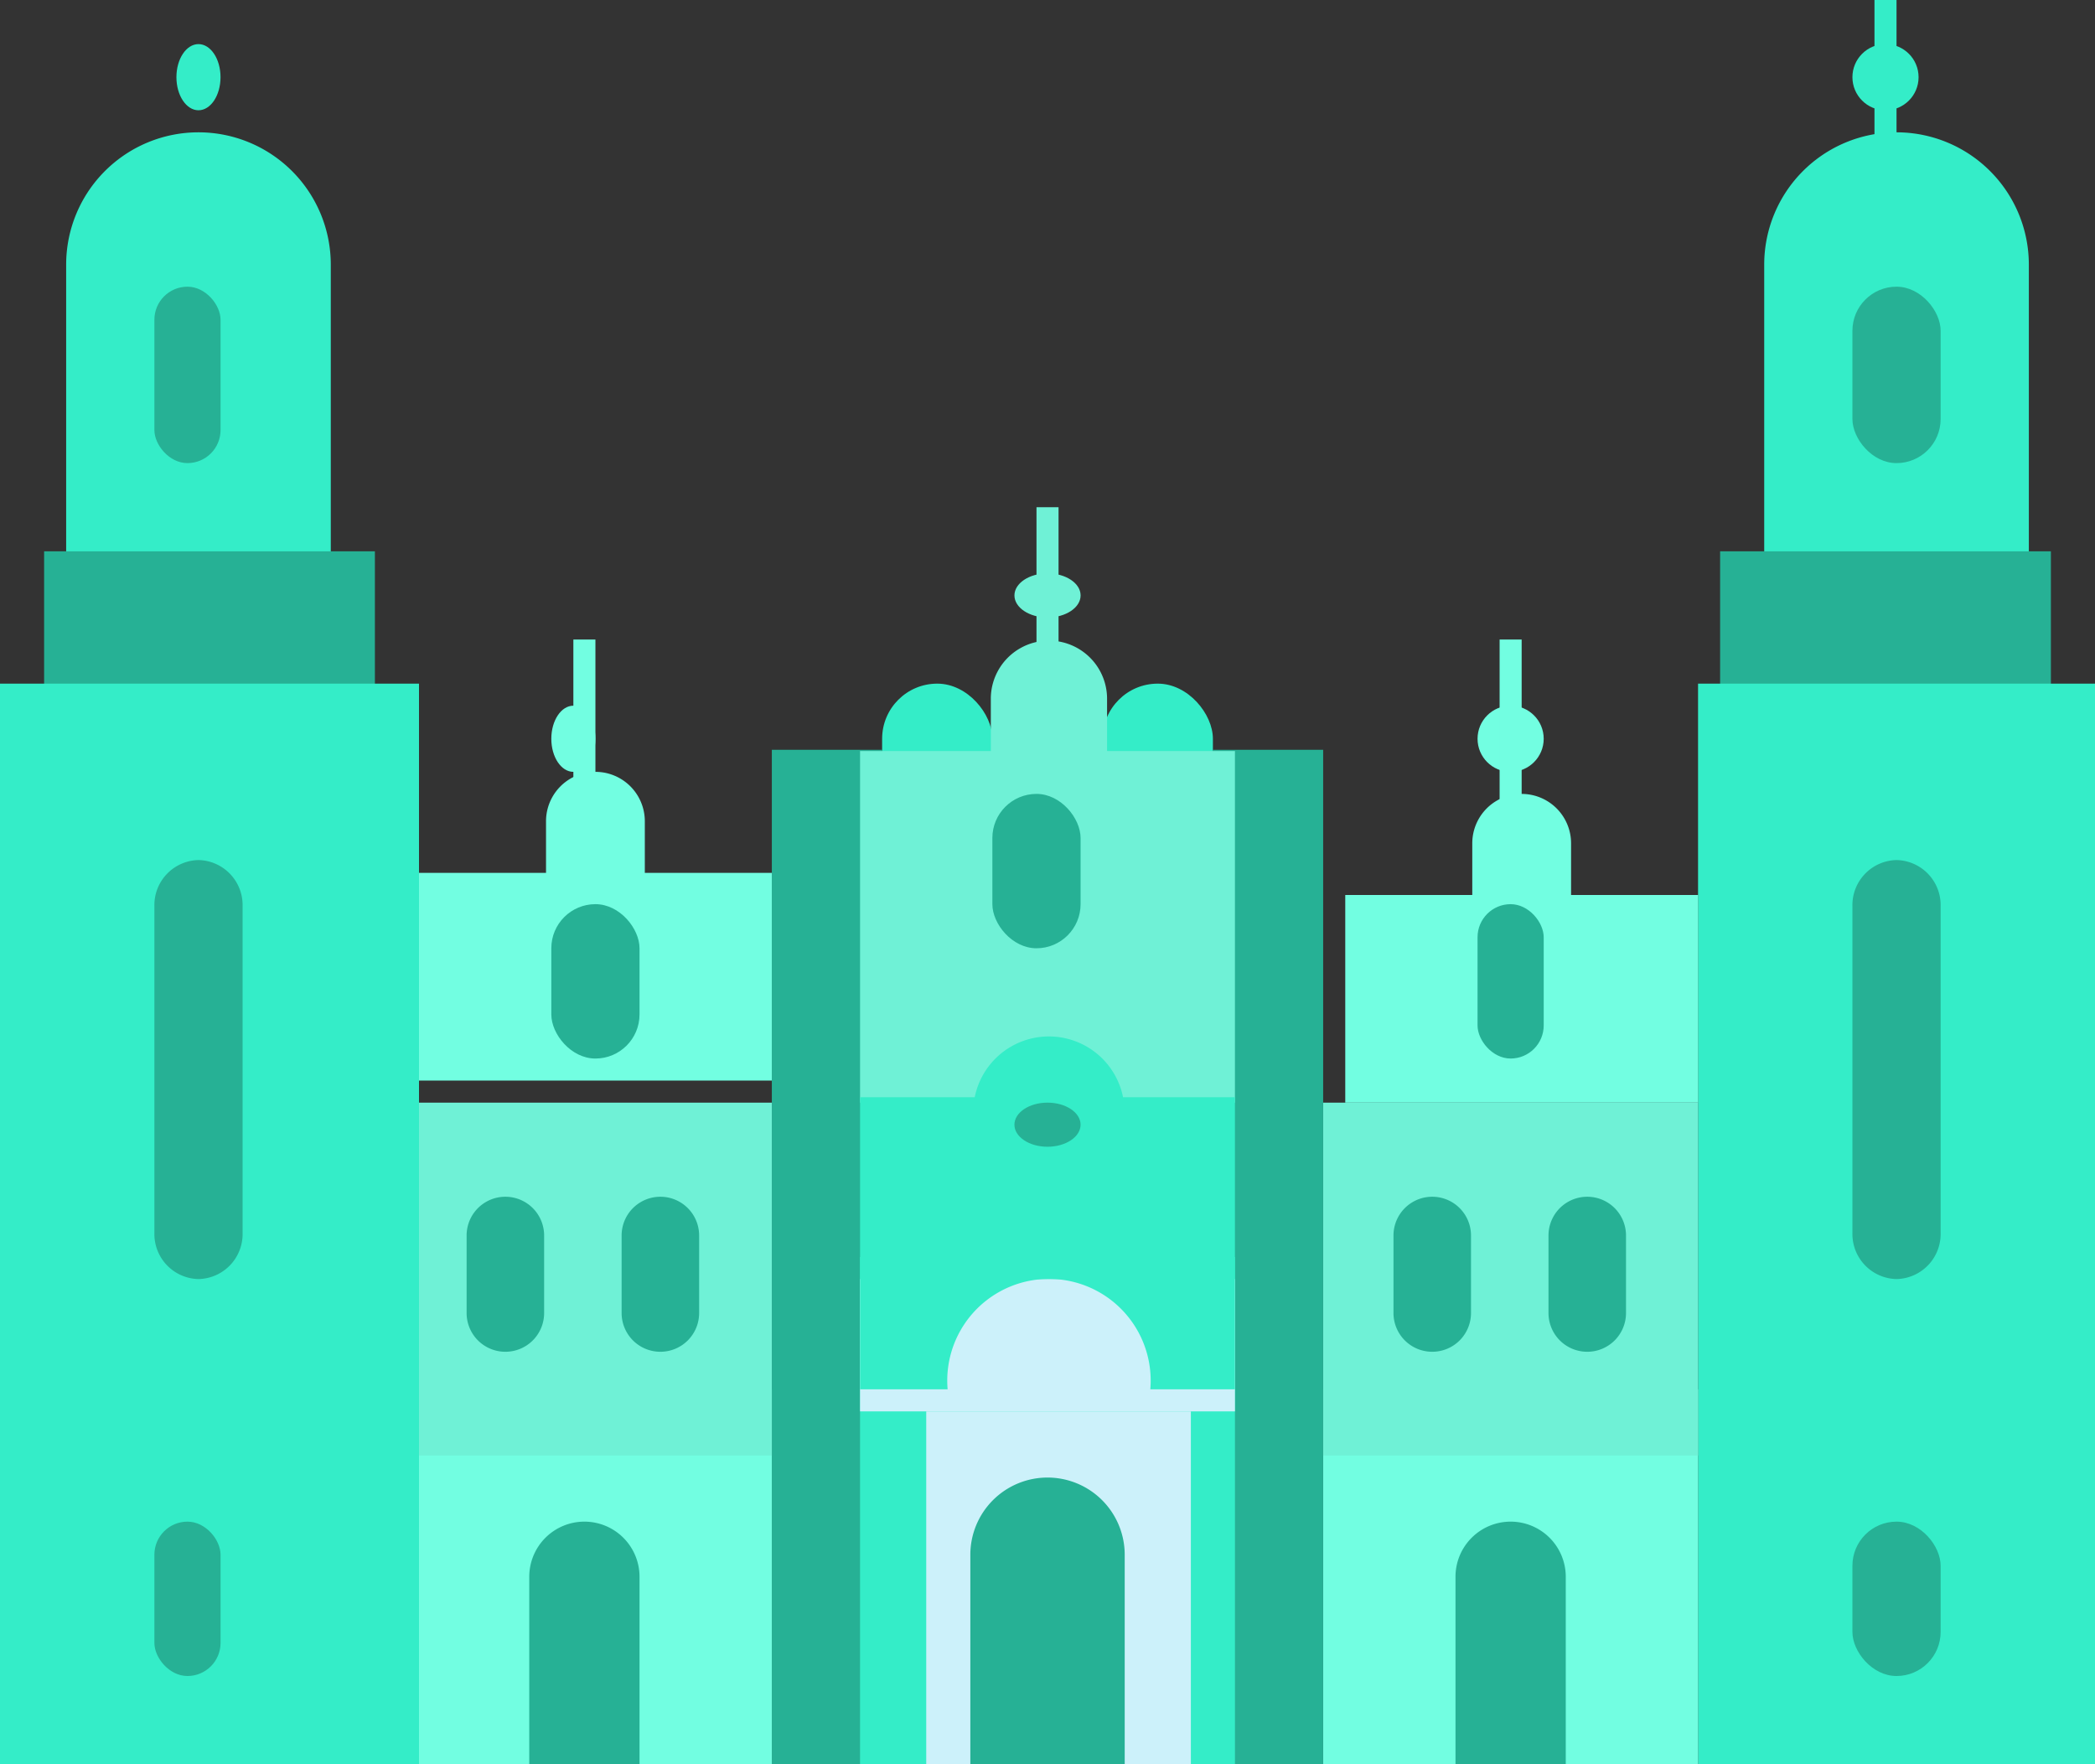
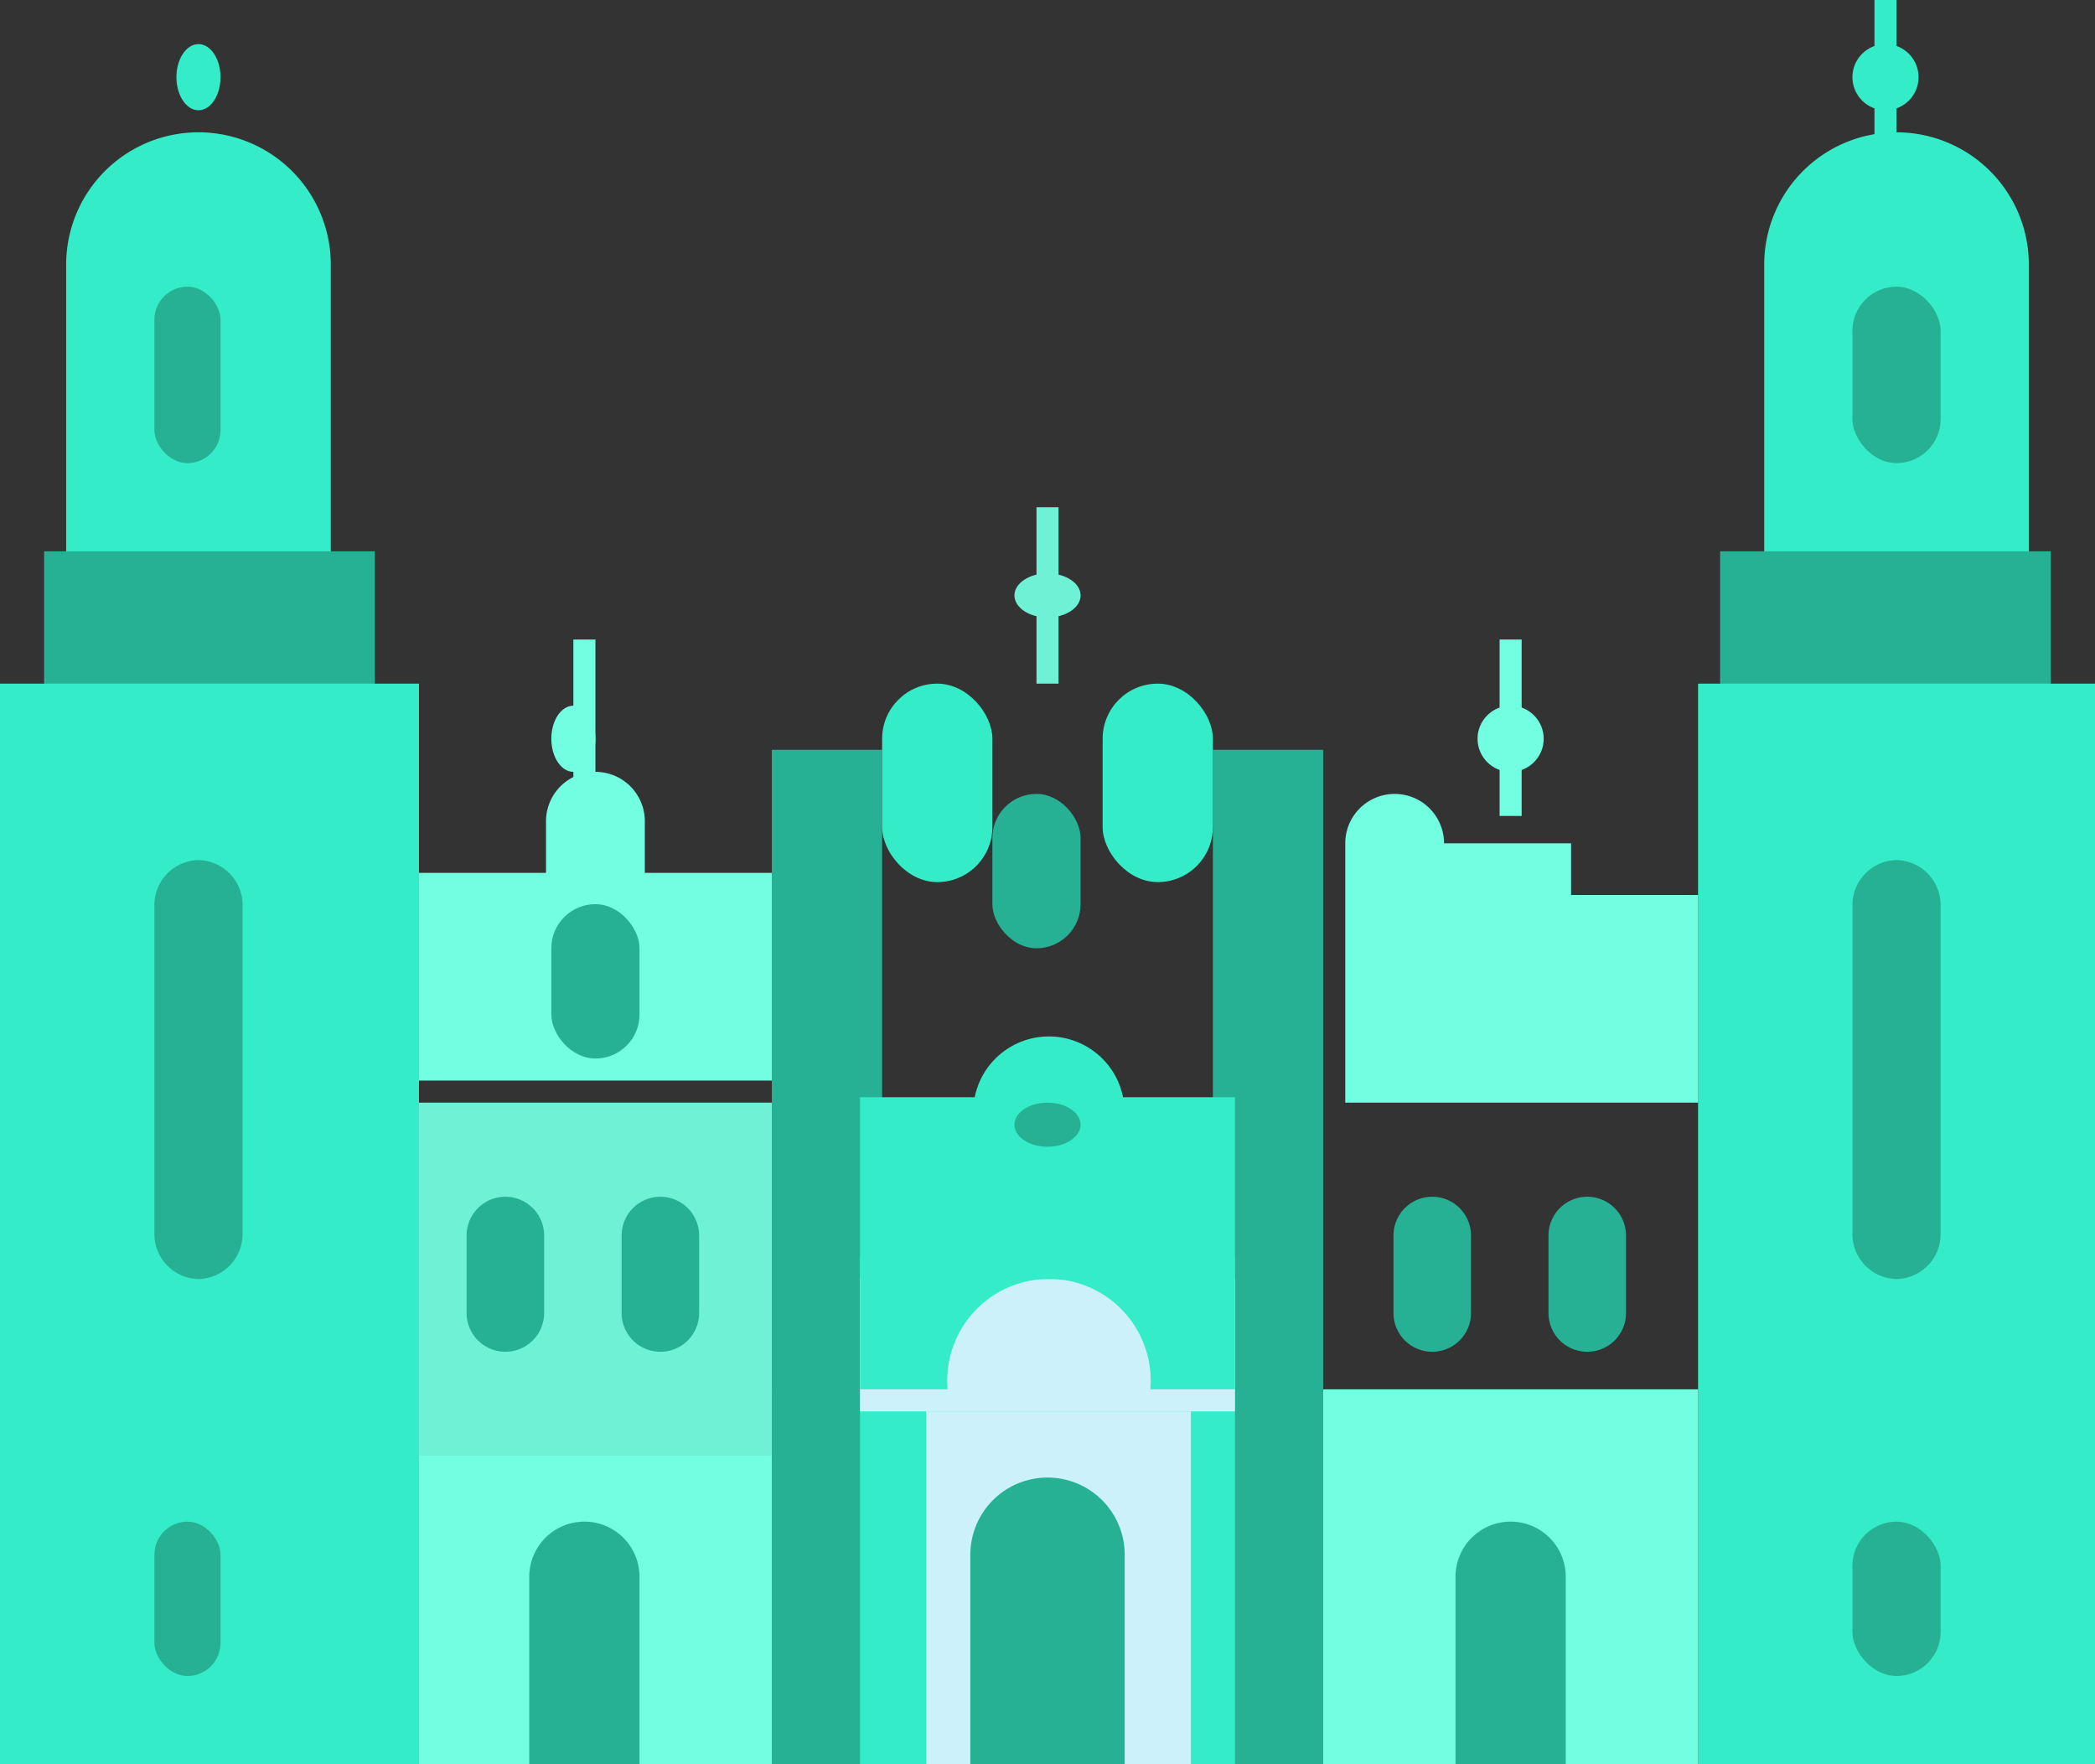
<svg xmlns="http://www.w3.org/2000/svg" width="95" height="80" viewBox="0 0 95 80">
  <rect x="0" y="0" width="95" height="80" fill="#333333" stroke="none" />
  <defs>
    <style>
            .cls-1{fill:#26b195}.cls-2{fill:#6ff1d6}.cls-3{fill:#34edc8}.cls-4{fill:#ccf1fa}.cls-5{fill:#72fee1}
        </style>
  </defs>
  <g id="Group_160" data-name="Group 160" transform="translate(-.112 -.381)">
    <g id="Group_89" data-name="Group 89" transform="translate(34.937 23.707)">
      <g id="Group_53" data-name="Group 53" transform="translate(0 10.606)">
        <path id="Rectangle_70" d="M0 0h5v46H0z" class="cls-1" data-name="Rectangle 70" transform="translate(20.175 .068)" />
        <path id="Rectangle_71" d="M0 0h5v46H0z" class="cls-1" data-name="Rectangle 71" transform="translate(.175 .068)" />
      </g>
      <g id="Group_87" data-name="Group 87" transform="translate(11.23)">
        <ellipse id="Ellipse_25" cx="1.5" cy="1" class="cls-2" data-name="Ellipse 25" rx="1.5" ry="1" transform="translate(-.054 2.674)" />
        <path id="Rectangle_108" d="M0 0h1v8H0z" class="cls-2" data-name="Rectangle 108" transform="translate(.946 -.326)" />
      </g>
      <g id="Group_52" data-name="Group 52" transform="translate(4.991 8.11)">
        <rect id="Rectangle_80" width="5" height="9" class="cls-3" data-name="Rectangle 80" rx="2.5" transform="translate(10.184 -.436)" />
        <rect id="Rectangle_81" width="5" height="9" class="cls-3" data-name="Rectangle 81" rx="2.5" transform="translate(.185 -.436)" />
      </g>
-       <path id="Subtraction_3" d="M17 21h-5.071a3.362 3.362 0 0 0-1.172-1.943 3.428 3.428 0 0 0-1.005-.572 3.5 3.5 0 0 0-2.372 0 3.428 3.428 0 0 0-1.005.572A3.363 3.363 0 0 0 5.2 21H0V5.055h5.93v-2.42a2.636 2.636 0 0 1 5.271 0v2.42H17V21z" class="cls-2" data-name="Subtraction 3" transform="translate(4.175 5.674)" />
      <path id="Rectangle_72" d="M0 0h17v23H0z" class="cls-3" data-name="Rectangle 72" transform="translate(4.175 33.674)" />
      <path id="Rectangle_109" d="M0 0h17v6H0z" class="cls-4" data-name="Rectangle 109" transform="translate(4.175 34.674)" />
      <g id="Group_88" data-name="Group 88" transform="translate(6.863 40.552)">
        <path id="Rectangle_73" d="M0 0h12v16H0z" class="cls-4" data-name="Rectangle 73" transform="translate(.313 .123)" />
        <path id="Rectangle_74" d="M3.5 0A3.5 3.5 0 0 1 7 3.5V13H0V3.5A3.5 3.5 0 0 1 3.5 0z" class="cls-1" data-name="Rectangle 74" transform="translate(2.313 3.123)" />
      </g>
      <path id="Subtraction_1" d="M3.97 16H0V2.754h5.2a3.43 3.43 0 0 1 6.726 0H17V16h-3.838c.011-.129.017-.262.017-.394a4.612 4.612 0 0 0-9.225 0c0 .131.006.264.017.394z" class="cls-3" data-name="Subtraction 1" transform="translate(4.175 23.674)" />
      <ellipse id="Ellipse_16" cx="1.5" cy="1" class="cls-1" data-name="Ellipse 16" rx="1.5" ry="1" transform="translate(11.175 26.674)" />
      <rect id="Rectangle_76" width="4" height="7" class="cls-1" data-name="Rectangle 76" rx="2" transform="translate(10.175 12.674)" />
    </g>
    <g id="Group_83" data-name="Group 83">
      <path id="Rectangle_55" d="M6 0a6 6 0 0 1 6 6v16H0V6a6 6 0 0 1 6-6z" class="cls-3" data-name="Rectangle 55" transform="translate(3.112 6.381)" />
      <path id="Rectangle_54" d="M0 0h15v8H0z" class="cls-1" data-name="Rectangle 54" transform="translate(2.112 25.381)" />
      <path id="Rectangle_53" d="M0 0h19v49H0z" class="cls-3" data-name="Rectangle 53" transform="translate(.112 31.381)" />
      <g id="Group_81" data-name="Group 81" transform="translate(6.863 13.725)">
        <path id="Union_11" d="M0 16.918V2.083A2.043 2.043 0 0 1 2 0a2.043 2.043 0 0 1 2 2.083v14.835A2.042 2.042 0 0 1 2 19a2.042 2.042 0 0 1-2-2.082z" class="cls-1" data-name="Union 11" transform="translate(.25 25.656)" />
        <rect id="Rectangle_106" width="3" height="7" class="cls-1" data-name="Rectangle 106" rx="1.5" transform="translate(.25 55.656)" />
        <rect id="Rectangle_107" width="3" height="8" class="cls-1" data-name="Rectangle 107" rx="1.5" transform="translate(.25 -.344)" />
      </g>
      <g id="Group_82" data-name="Group 82" transform="translate(8.11)">
        <ellipse id="Ellipse_25-2" cx="1" cy="1.5" class="cls-3" data-name="Ellipse 25" rx="1" ry="1.5" transform="translate(.002 2.381)" />
        <rect id="Rectangle_108-2" height="8" class="cls-3" data-name="Rectangle 108" transform="translate(1.002 .381)" />
      </g>
    </g>
    <g id="Group_91" data-name="Group 91" transform="translate(76.736)">
      <path id="Rectangle_55-2" d="M6 0a6 6 0 0 1 6 6v16H0V6a6 6 0 0 1 6-6z" class="cls-3" data-name="Rectangle 55" transform="translate(3.376 6.381)" />
      <path id="Rectangle_54-2" d="M0 0h15v8H0z" class="cls-1" data-name="Rectangle 54" transform="translate(1.376 25.381)" />
      <path id="Rectangle_53-2" d="M0 0h18v49H0z" class="cls-3" data-name="Rectangle 53" transform="translate(.376 31.381)" />
      <g id="Group_81-2" data-name="Group 81" transform="translate(6.862 13.725)">
        <path id="Union_11-2" d="M0 16.918V2.083A2.043 2.043 0 0 1 2 0a2.043 2.043 0 0 1 2 2.083v14.835A2.042 2.042 0 0 1 2 19a2.042 2.042 0 0 1-2-2.082z" class="cls-1" data-name="Union 11" transform="rotate(180 2.257 22.328)" />
        <rect id="Rectangle_106-2" width="4" height="7" class="cls-1" data-name="Rectangle 106" rx="2" transform="translate(.514 55.656)" />
        <rect id="Rectangle_107-2" width="4" height="8" class="cls-1" data-name="Rectangle 107" rx="2" transform="translate(.514 -.344)" />
      </g>
      <g id="Group_82-2" data-name="Group 82" transform="translate(7.486)">
        <circle id="Ellipse_25-3" cx="1.5" cy="1.5" r="1.5" class="cls-3" data-name="Ellipse 25" transform="translate(-.11 2.381)" />
        <path id="Rectangle_108-3" d="M0 0h1v8H0z" class="cls-3" data-name="Rectangle 108" transform="translate(.89 .381)" />
      </g>
    </g>
    <g id="Group_86" data-name="Group 86" transform="translate(18.716 29.322)">
      <path id="Union_6" d="M0 14V4.582h5.76V2.24a2.24 2.24 0 1 1 4.48 0v2.342H16V14z" class="cls-5" data-name="Union 6" transform="translate(.396 6.059)" />
      <path id="Rectangle_63" d="M0 0h16v17H0z" class="cls-5" data-name="Rectangle 63" transform="translate(.396 34.059)" />
      <path id="Rectangle_62" d="M0 0h16v16H0z" class="cls-2" data-name="Rectangle 62" transform="translate(.396 21.059)" />
      <rect id="Rectangle_67" width="4" height="7" class="cls-1" data-name="Rectangle 67" rx="2" transform="translate(6.396 12.059)" />
      <path id="Rectangle_68" d="M2.5 0A2.5 2.5 0 0 1 5 2.5V11H0V2.5A2.5 2.5 0 0 1 2.5 0z" class="cls-1" data-name="Rectangle 68" transform="translate(5.396 40.059)" />
      <g id="Group_84" data-name="Group 84" transform="translate(2.555 25.327)">
        <path id="Shape" d="M4.757 43.029A1.757 1.757 0 0 1 3 41.272v-3.515a1.757 1.757 0 1 1 3.515 0v3.515a1.757 1.757 0 0 1-1.758 1.757z" class="cls-1" transform="translate(-3 -36)" />
        <path id="Shape-2" d="M8.757 43.029A1.757 1.757 0 0 1 7 41.272v-3.515a1.757 1.757 0 1 1 3.515 0v3.515a1.757 1.757 0 0 1-1.758 1.757z" class="cls-1" data-name="Shape" transform="translate(.029 -36)" />
      </g>
      <g id="Group_85" data-name="Group 85" transform="translate(6.239)">
        <ellipse id="Ellipse_25-4" cx="1" cy="1.5" class="cls-5" data-name="Ellipse 25" rx="1" ry="1.5" transform="translate(.157 3.059)" />
        <path id="Rectangle_108-4" d="M0 0h1v8H0z" class="cls-5" data-name="Rectangle 108" transform="translate(1.157 .059)" />
      </g>
    </g>
    <g id="Group_90" data-name="Group 90" transform="translate(60.516 29.322)">
-       <path id="Union_6-2" d="M5.76 11.76V9.418H0V0h16v9.418h-5.76v2.342a2.24 2.24 0 0 1-4.48 0z" class="cls-5" data-name="Union 6" transform="rotate(180 8.299 10.53)" />
+       <path id="Union_6-2" d="M5.76 11.76V9.418H0V0h16v9.418v2.342a2.24 2.24 0 0 1-4.48 0z" class="cls-5" data-name="Union 6" transform="rotate(180 8.299 10.53)" />
      <path id="Rectangle_63-2" d="M0 0h17v17H0z" class="cls-5" data-name="Rectangle 63" transform="translate(-.403 34.059)" />
-       <path id="Rectangle_62-2" d="M0 0h17v16H0z" class="cls-2" data-name="Rectangle 62" transform="translate(-.403 21.059)" />
-       <rect id="Rectangle_67-2" width="3" height="7" class="cls-1" data-name="Rectangle 67" rx="1.5" transform="translate(6.597 12.059)" />
      <path id="Rectangle_68-2" d="M2.5 0A2.5 2.5 0 0 1 5 2.5V11H0V2.5A2.5 2.5 0 0 1 2.5 0z" class="cls-1" data-name="Rectangle 68" transform="translate(5.597 40.059)" />
      <g id="Group_84-2" data-name="Group 84" transform="translate(2.786 25.327)">
        <path id="Shape-3" d="M4.757 43.029a1.757 1.757 0 0 0 1.757-1.757v-3.515a1.757 1.757 0 1 0-3.515 0v3.515a1.757 1.757 0 0 0 1.758 1.757z" class="cls-1" data-name="Shape" transform="translate(4.029 -36)" />
        <path id="Shape-4" d="M8.757 43.029a1.757 1.757 0 0 0 1.757-1.757v-3.515a1.757 1.757 0 1 0-3.515 0v3.515a1.757 1.757 0 0 0 1.758 1.757z" class="cls-1" data-name="Shape" transform="translate(-7 -36)" />
      </g>
      <g id="Group_85-2" data-name="Group 85" transform="translate(6.863)">
        <circle id="Ellipse_25-5" cx="1.5" cy="1.5" r="1.5" class="cls-5" data-name="Ellipse 25" transform="translate(-.266 3.059)" />
        <path id="Rectangle_108-5" d="M0 0h1v8H0z" class="cls-5" data-name="Rectangle 108" transform="translate(.734 .059)" />
      </g>
    </g>
  </g>
</svg>